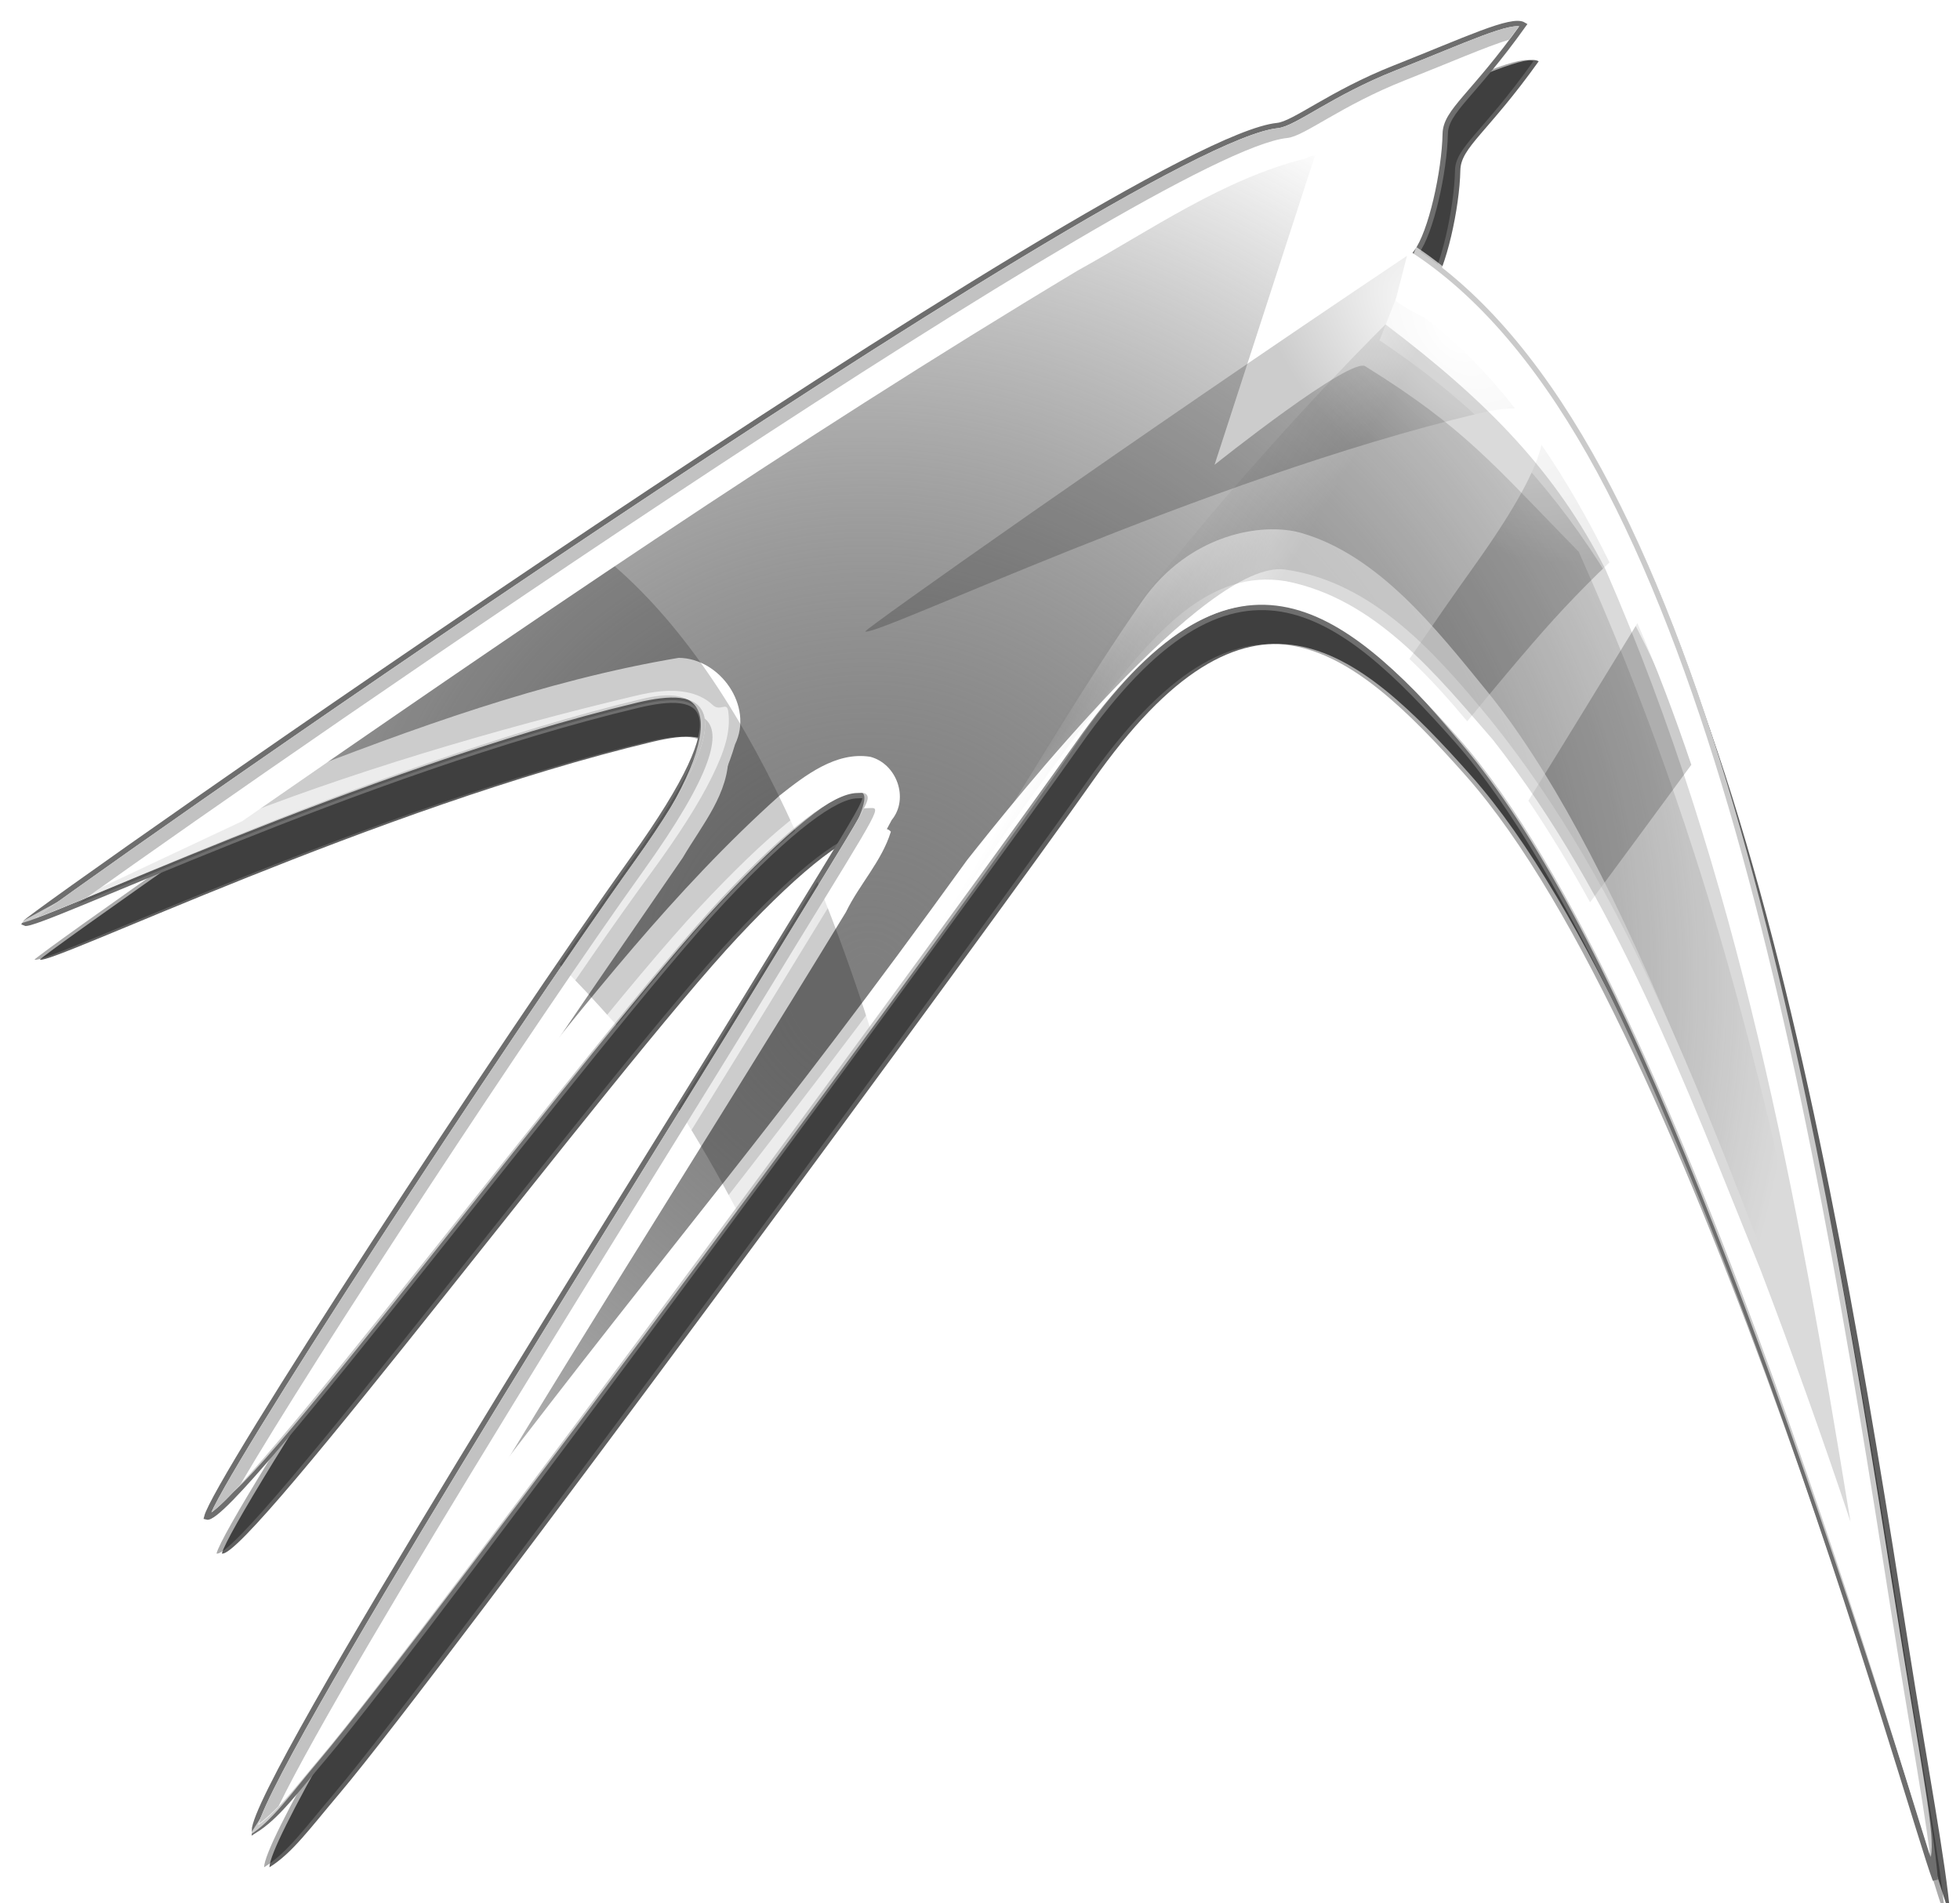
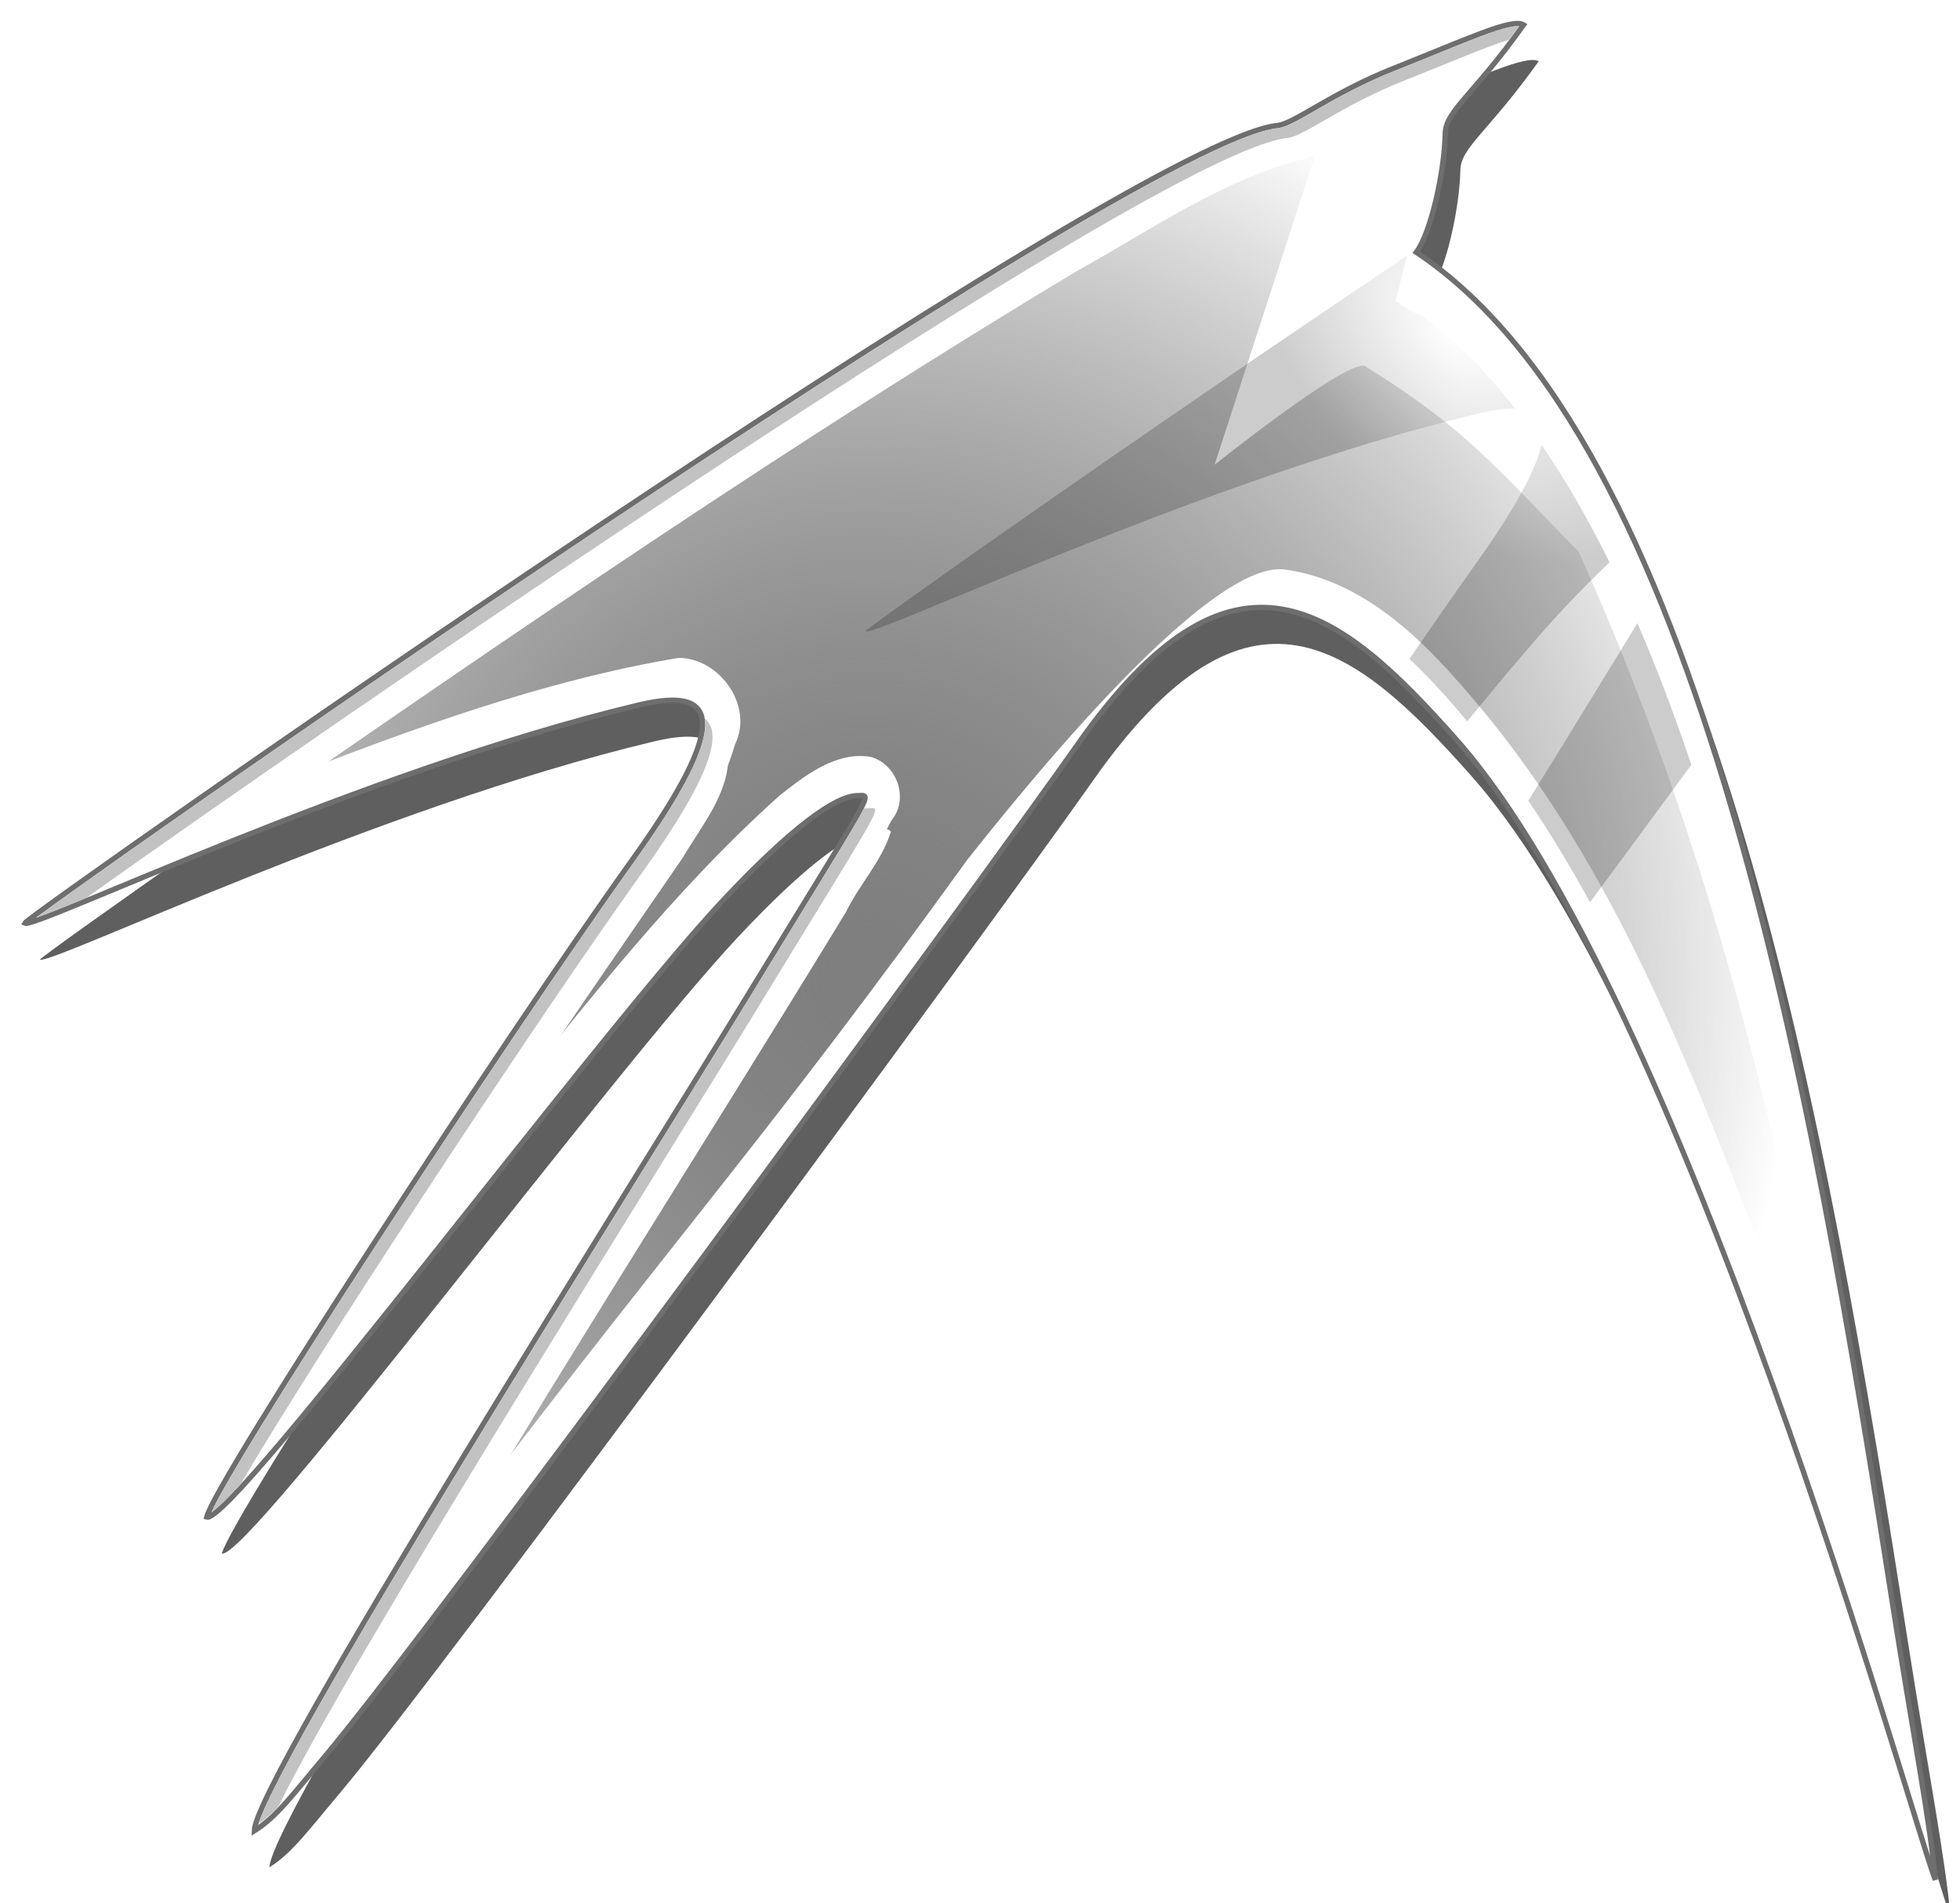
<svg xmlns="http://www.w3.org/2000/svg" xmlns:ns1="http://www.inkscape.org/namespaces/inkscape" xmlns:xlink="http://www.w3.org/1999/xlink" version="1.0" width="551" height="535" id="svg2">
  <defs id="defs4">
    <linearGradient id="linearGradient4835">
      <stop id="stop4837" style="stop-color:#ffffff;stop-opacity:0" offset="0" />
      <stop id="stop4839" style="stop-color:#ffffff;stop-opacity:0.635" offset="1" />
    </linearGradient>
    <linearGradient id="linearGradient4793">
      <stop id="stop4795" style="stop-color:#000000;stop-opacity:0" offset="0" />
      <stop id="stop4797" style="stop-color:#000000;stop-opacity:0.2" offset="1" />
    </linearGradient>
    <linearGradient id="linearGradient4777">
      <stop id="stop4779" style="stop-color:#000000;stop-opacity:0.145" offset="0" />
      <stop id="stop4781" style="stop-color:#000000;stop-opacity:0" offset="1" />
    </linearGradient>
    <filter id="filter3326">
      <feGaussianBlur ns1:collect="always" stdDeviation="2.647" id="feGaussianBlur3328" />
    </filter>
    <linearGradient id="linearGradient3486">
      <stop id="stop3488" style="stop-color:#000000;stop-opacity:0.502" offset="0" />
      <stop id="stop3490" style="stop-color:#ffffff;stop-opacity:1" offset="1" />
    </linearGradient>
    <filter id="filter4517">
      <feGaussianBlur ns1:collect="always" stdDeviation="1.315" id="feGaussianBlur4519" />
    </filter>
    <filter id="filter4638">
      <feGaussianBlur id="feGaussianBlur4640" stdDeviation="1.14" ns1:collect="always" />
    </filter>
    <radialGradient cx="244.977" cy="276.315" r="217.688" fx="244.977" fy="276.315" id="radialGradient4712" xlink:href="#linearGradient3486" gradientUnits="userSpaceOnUse" gradientTransform="matrix(1.198,0,0,1.234,-49.386,-65.707)" />
    <filter id="filter4773">
      <feGaussianBlur id="feGaussianBlur4775" stdDeviation="1.55" ns1:collect="always" />
    </filter>
    <linearGradient x1="352.895" y1="175.324" x2="324.35" y2="158.354" id="linearGradient4783" xlink:href="#linearGradient4777" gradientUnits="userSpaceOnUse" />
    <radialGradient cx="390.528" cy="105.771" r="118.781" fx="390.528" fy="105.771" id="radialGradient4832" xlink:href="#linearGradient4793" gradientUnits="userSpaceOnUse" gradientTransform="matrix(-0.277,0.236,-0.421,-0.494,560.776,53.579)" />
    <radialGradient cx="235.584" cy="137.568" r="268.902" fx="235.584" fy="137.568" id="radialGradient4841" xlink:href="#linearGradient4835" gradientUnits="userSpaceOnUse" gradientTransform="matrix(0.238,-0.272,8.4789835e-2,7.4379539e-2,222.351,262.493)" />
    <filter id="filter4871">
      <feGaussianBlur id="feGaussianBlur4873" stdDeviation="8.124" ns1:collect="always" />
    </filter>
  </defs>
-   <path d="M 412.169,218.159 C 379.246,180.992 349.578,156.987 305.659,219.577 C 279.526,256.821 122.697,470.178 93.92,504.162 C 85.561,514.034 80.664,520.895 74.246,524.871 C 74.256,511.363 182.577,339.824 212.891,290.113 C 249.303,230.4 248.147,233.887 243.79,233.903 C 237.621,233.925 225.074,243.025 205.996,263.372 C 171.158,300.527 67.98,438.81 60.867,436.677 C 63.338,426.632 144.05,302.863 180.697,251.663 C 212.288,207.526 200.213,204.162 182.105,208.471 C 104.955,226.871 12.682,271.355 9.698,269.751 C 10.814,267.447 320.46,49.705 361.824,45.543 C 366.64,45.058 376.8,36.47 394.905,29.317 C 414.56,21.551 427.788,15.235 431.06,17.232 C 416.717,37.338 409.165,41.385 409.037,47.871 C 408.828,58.491 405.048,75.672 400.909,81.158 C 480.925,134.463 512.144,316.215 535.003,462.402 C 540.458,497.101 545.513,523.158 546.803,538.641 C 540.049,521.263 476.071,290.3 412.169,218.159 z" id="path3317" style="fill-opacity:0.333" />
  <path d="M 413.669,218.159 C 380.746,180.992 351.078,156.987 307.159,219.577 C 281.026,256.821 124.197,470.178 95.42,504.162 C 87.061,514.034 82.164,520.895 75.746,524.871 C 75.756,511.363 184.077,339.824 214.391,290.113 C 250.804,230.4 249.647,233.887 245.29,233.903 C 239.121,233.925 226.574,243.025 207.496,263.372 C 172.658,300.527 69.48,438.81 62.367,436.677 C 64.838,426.632 145.55,302.863 182.197,251.663 C 213.788,207.526 201.713,204.162 183.605,208.471 C 106.455,226.871 14.182,271.356 11.198,269.751 C 12.314,267.447 321.96,49.705 363.324,45.543 C 368.14,45.058 378.3,36.47 396.405,29.317 C 416.06,21.551 429.288,15.235 432.56,17.232 C 418.217,37.338 410.665,41.385 410.537,47.871 C 410.328,58.491 406.548,75.672 402.409,81.158 C 482.425,134.463 513.644,316.215 536.503,462.402 C 541.958,497.101 547.013,523.158 548.303,538.641 C 541.549,521.263 477.571,290.3 413.669,218.159 z" id="path3293" style="fill-opacity:0.627;filter:url(#filter3326)" />
  <path d="M 409.418,207.909 C 376.496,170.742 346.828,146.737 302.909,209.327 C 276.776,246.571 119.947,459.928 91.17,493.912 C 82.811,503.784 77.914,510.645 71.496,514.621 C 71.506,501.113 179.826,329.574 210.14,279.863 C 246.553,220.15 245.397,223.637 241.04,223.653 C 234.871,223.675 222.324,232.775 203.246,253.122 C 168.408,290.277 65.23,428.56 58.117,426.427 C 60.588,416.382 141.3,292.613 177.947,241.413 C 209.538,197.276 197.462,193.912 179.355,198.221 C 102.204,216.621 9.932,261.105 6.948,259.501 C 8.064,257.197 317.709,39.455 359.074,35.293 C 363.889,34.808 374.05,26.22 392.155,19.066 C 411.81,11.301 425.038,4.985 428.31,6.982 C 413.967,27.088 406.414,31.135 406.287,37.621 C 406.078,48.241 402.298,65.422 398.159,70.908 C 478.175,124.213 509.393,305.965 532.252,452.152 C 537.708,486.851 542.763,512.908 544.052,528.391 C 537.299,511.013 473.321,280.05 409.418,207.909 z" id="path3287" style="fill:#ffffff;stroke:#6e6e6e;stroke-width:1.5" />
  <path d="M 369.682,43.724 C 361.058,44.569 355.803,44.842 349.941,47.209 C 321.034,58.882 295.074,77.34 268.258,93.538 C 204.474,133.648 142.002,175.774 80.112,218.755 C 116.09,204.76 152.66,191.319 190.799,184.911 C 202.393,185.019 211.901,198.435 206.643,209.224 C 199.692,233.006 181.099,250.459 168.563,271.137 C 158.921,284.951 149.454,298.904 140.08,312.911 C 164.937,281.858 189.517,250.163 219.163,223.618 C 226.349,217.954 234.991,211.197 244.643,212.724 C 252.102,214.662 255.633,224.468 250.674,230.505 C 240.484,249.848 227.932,268.027 216.909,286.932 C 189.368,331.56 161.599,375.91 134.487,420.755 C 192.803,344.087 215.507,319.787 271.907,241.704 C 284.975,225.223 338.969,157.35 361.112,160.068 C 385.975,163.511 403.738,183.744 418.746,201.996 C 458.384,251.046 479.45,311.463 502.205,369.536 C 506.771,381.873 511.157,394.271 515.487,406.693 C 501.087,319.668 480.137,235.973 443.814,155.1 C 419.508,130.259 411.77,120.363 383.97,103.058 C 380.344,99.578 341.437,130.649 341.437,130.649 L 369.682,43.724 z" id="path3431" style="fill:url(#radialGradient4712);filter:url(#filter4871)" />
  <path d="M 395.531,71.906 C 316.14,125.131 243.757,176.389 243.219,177.5 C 246.203,179.105 338.474,134.619 415.625,116.219 C 419.451,115.308 423.005,114.757 425.938,114.844 C 418.048,104.779 409.579,96.144 400.438,89.25 C 397.465,87.87 394.729,86.325 392.312,84.531 L 395.531,71.906 z M 433.344,125 C 431.87,131.815 426.197,142.671 414.219,159.406 C 409.047,166.632 402.821,175.598 396.219,185.219 C 402.014,190.635 407.339,196.638 412.469,202.75 C 423.224,189.625 432.755,178.352 439.531,171.125 C 444.246,166.097 448.562,161.771 452.469,158.094 C 446.535,146.053 440.176,134.976 433.344,125 z M 460.312,175.156 C 456.284,181.725 452.493,187.893 446.406,197.875 C 442.293,204.62 436.268,214.385 429.656,225.062 C 435.901,234.302 441.639,243.855 447,253.625 C 456.812,240.331 466.301,227.455 475.469,214.969 C 470.771,201.019 465.731,187.689 460.312,175.156 z" id="path4752" style="fill:url(#radialGradient4832)" />
  <path d="M 358.34,37.66 C 311.534,49.209 15.125,255.25 15.125,255.25 C 15.125,255.25 68.094,230.812 68.094,230.812 C 145.101,177.47 222.528,124.311 302.938,76.062 C 323.77,64.539 343.712,50.43 366.938,44.562 C 381.019,38.32 394.16,29.408 409,24.75 C 409,24.75 416.302,18.048 422.031,12.781 C 423.107,11.383 424.21,9.929 425.375,8.344 C 402.915,16.118 363.044,36.5 358.34,37.66 z M 198.875,205.844 C 202.859,217.828 145.7,282.889 63.781,418.438 C 63.169,419.52 62.754,420.296 62.312,421.125 C 69.54,412.016 116.938,352.281 116.938,352.281 C 141.139,314.653 166.582,277.94 191.938,241.094 C 197.244,232.012 205.097,222.923 204.75,211.906 C 205.327,207.839 201.197,207.744 198.875,205.844 z M 248.062,232.938 C 244.655,233.792 241.468,235.455 238.219,236.812 C 182.944,328.318 125.222,416.395 75.031,509.906 C 80.978,502.036 114,458.344 114,458.344 C 153.854,390.275 196.696,323.818 237.812,256.375 C 241.572,248.594 247.895,242.074 250.438,233.781 C 249.852,233.061 249.007,232.856 248.062,232.938 z" id="path3279" style="fill:#ffffff;filter:url(#filter4638)" />
-   <path d="M 172.812,159.188 C 137.666,182.743 102.834,206.748 68.094,230.812 C 68.094,230.812 46.442,241.006 28.341,249.501 L 21.56,254.282 C 50.682,242.397 119.278,212.544 179.344,198.219 C 197.451,193.91 209.529,197.27 177.938,241.406 C 172.04,249.646 164.92,259.872 157.25,271.094 C 162.366,276.025 167.478,281.587 172.688,287.469 C 172.903,287.712 173.128,287.971 173.344,288.219 C 185.305,273.554 195.833,260.97 203.219,253.094 C 211.118,244.669 217.892,238.222 223.562,233.5 C 209.422,202.305 192.769,176.524 172.812,159.188 z M 229.75,247.812 C 224.891,255.738 218.709,265.767 210.125,279.844 C 205.397,287.597 198.378,298.945 190.562,311.562 C 196.163,320.269 201.74,329.96 207.219,340.344 C 220.326,322.604 232.808,305.654 244.75,289.375 C 240.106,274.851 235.124,260.941 229.75,247.812 z" id="path3522" style="fill-opacity:0.2" />
-   <path d="M 56.75,231.341 C 58.955,230.438 60.142,232.394 62.437,231.466 C 96.39,217.732 139.208,204.926 178.594,195.591 C 183.596,194.405 188.326,193.661 193.187,194.622 C 195.618,195.102 198.21,196.133 200.344,198.153 C 202.477,200.173 204.325,197.08 204.719,199.934 C 205.506,205.643 203.66,211.203 200.125,218.403 C 196.59,225.603 191.038,234.407 182.875,245.559 C 164.393,270.808 134.77,315.024 109.562,354.028 C 107.047,357.92 105.476,360.574 103.062,364.341 C 106.518,360.021 109.264,361.994 112.844,357.497 C 144.038,318.314 178.501,274.383 196.531,255.153 C 206.204,244.837 214.533,236.803 221.5,231.153 C 228.467,225.504 233.212,221.523 240.469,221.497 C 240.64,221.496 241.049,221.362 242.625,221.528 C 243.413,221.611 246.23,218.921 246.25,220.809 C 246.319,227.361 249.636,220.084 249.937,221.747 C 250.54,225.073 249.63,226.171 249.062,227.497 C 248.495,228.823 247.758,230.171 246.75,231.966 C 242.718,239.143 233.912,253.224 215.719,283.059 C 200.497,308.022 165.647,363.707 134.562,414.872 C 124.534,431.378 115.341,446.71 106.906,461.059 C 205.379,335.609 257.562,269.439 279.099,235.011 C 291.146,215.753 305.719,191.064 321.079,168.988 C 334.283,150.01 354.971,146.678 365.845,149.815 C 387.593,156.089 403.903,176.959 417.876,194.096 C 452.447,236.496 485.961,321.832 523.875,439.309 C 513.315,372.947 500.459,295.955 480.719,228.653 C 460.299,159.034 425.685,120.847 387.806,95.667 C 387.806,95.667 398.156,69.434 398.156,69.434 C 479.403,123.442 510.408,309.499 531.937,445.247 C 540.972,502.21 543.985,515.336 542.812,522.028 C 493.727,365.067 452.041,257.892 411.19,209.463 C 385.213,178.667 350.175,137.698 301.531,210.653 C 276.568,248.092 118.683,460.606 89.906,494.591 C 81.547,504.462 76.512,511.926 70.094,515.903 C 77.137,505.911 179.084,336.147 209.398,286.436 C 245.811,226.723 245.326,222.481 240.969,222.497 C 234.8,222.519 221.203,233.587 202.125,253.934 C 167.287,291.089 69.052,423.73 61.939,421.597 C 66.871,412.255 139.165,299.843 176.515,246.006 C 207.454,201.41 198.83,192.11 180.719,196.403 C 103.268,214.761 8.234,261.102 5.25,259.497 M 236.187,221.778 C 236.22,221.801 236.235,221.886 236.187,221.997 C 236.174,222.029 236.08,222.177 236.062,222.216 C 236.071,222.169 236.052,221.969 236.062,221.934 C 236.105,221.793 236.155,221.755 236.187,221.778 z" id="path3461" style="fill:url(#radialGradient4841);filter:url(#filter4517)" />
-   <path d="M 248.243,283.845 C 283.054,238.452 247.512,280.619 312.076,193.932 C 324.78,178.157 340.122,159.726 361.562,163.375 C 386.751,168.314 403.702,189.563 419.687,207.937 C 454.211,251.977 473.98,305.311 494.896,356.87 C 503.853,380.33 512.277,403.945 520.219,427.75 C 505.07,335.234 489,246.446 451.318,160.001 C 437.426,132.846 418.851,113.408 389.5,91.19 C 389.5,91.19 289,189.465 248.243,283.845 z" id="path4714" style="fill:url(#linearGradient4783);filter:url(#filter4773)" />
  <path d="M 426.625,7.375 C 425.998,7.371 425.157,7.447 424.188,7.656 C 422.248,8.074 419.696,8.918 416.625,10.062 C 410.483,12.351 402.276,15.863 392.438,19.75 C 383.436,23.307 376.398,27.246 371,30.344 C 365.602,33.441 361.951,35.75 359.156,36.031 C 354.263,36.524 344.87,40.344 332.469,46.688 C 320.067,53.031 304.579,61.894 287.156,72.406 C 252.31,93.43 209.699,121.101 168.344,148.719 C 126.988,176.337 86.891,203.888 57.062,224.688 C 42.148,235.087 29.776,243.82 21.125,250 C 16.799,253.09 13.397,255.532 11.062,257.25 C 10.663,257.544 10.492,257.687 10.156,257.938 C 10.709,257.748 11.092,257.631 11.781,257.375 C 14.722,256.283 18.865,254.615 24,252.5 C 24.08,252.467 24.201,252.408 24.281,252.375 C 84.731,209.186 325.698,42.425 361.906,38.781 C 366.722,38.297 376.895,29.716 395,22.562 C 407.87,17.478 417.887,13.07 424.25,11.156 C 425.139,9.972 426.051,8.752 427,7.438 C 426.849,7.422 426.808,7.376 426.625,7.375 z M 198.094,201.969 C 198.634,205.15 197.629,209.544 194.719,215.75 C 191.659,222.273 186.476,230.788 178.562,241.844 C 160.254,267.423 130.907,311.159 105.844,349.75 C 93.312,369.045 81.856,387.068 73.375,400.875 C 69.134,407.779 65.632,413.63 63.125,418.062 C 61.871,420.279 60.852,422.141 60.125,423.594 C 59.776,424.292 59.715,424.531 59.5,425.031 C 59.696,424.896 59.832,424.837 60.062,424.656 C 61.17,423.789 62.665,422.406 64.438,420.594 C 65.42,419.59 66.499,418.416 67.656,417.156 C 87.975,382.366 149.922,288.021 180.781,244.906 C 200.401,217.496 203.145,205.855 198.094,201.969 z M 245.281,227.125 C 244.904,227.105 244.42,227.154 243.875,227.156 C 243.573,227.157 243.218,227.202 242.875,227.25 C 242.524,227.947 242.092,228.725 241.531,229.719 C 237.788,236.353 228.986,250.396 210.781,280.25 C 195.617,305.117 160.961,360.438 130.094,411.219 C 114.66,436.609 100.185,460.849 89.562,479.594 C 84.251,488.966 79.886,496.973 76.875,503.031 C 75.369,506.06 74.195,508.615 73.406,510.594 C 73.003,511.606 73.007,511.96 72.812,512.656 C 74.677,511.286 76.469,509.636 78.312,507.719 C 98.005,467.117 186.099,327.438 212.969,283.375 C 244.83,231.126 247.924,227.263 245.281,227.125 z" id="path3523" style="fill:#c2c2c2" />
</svg>